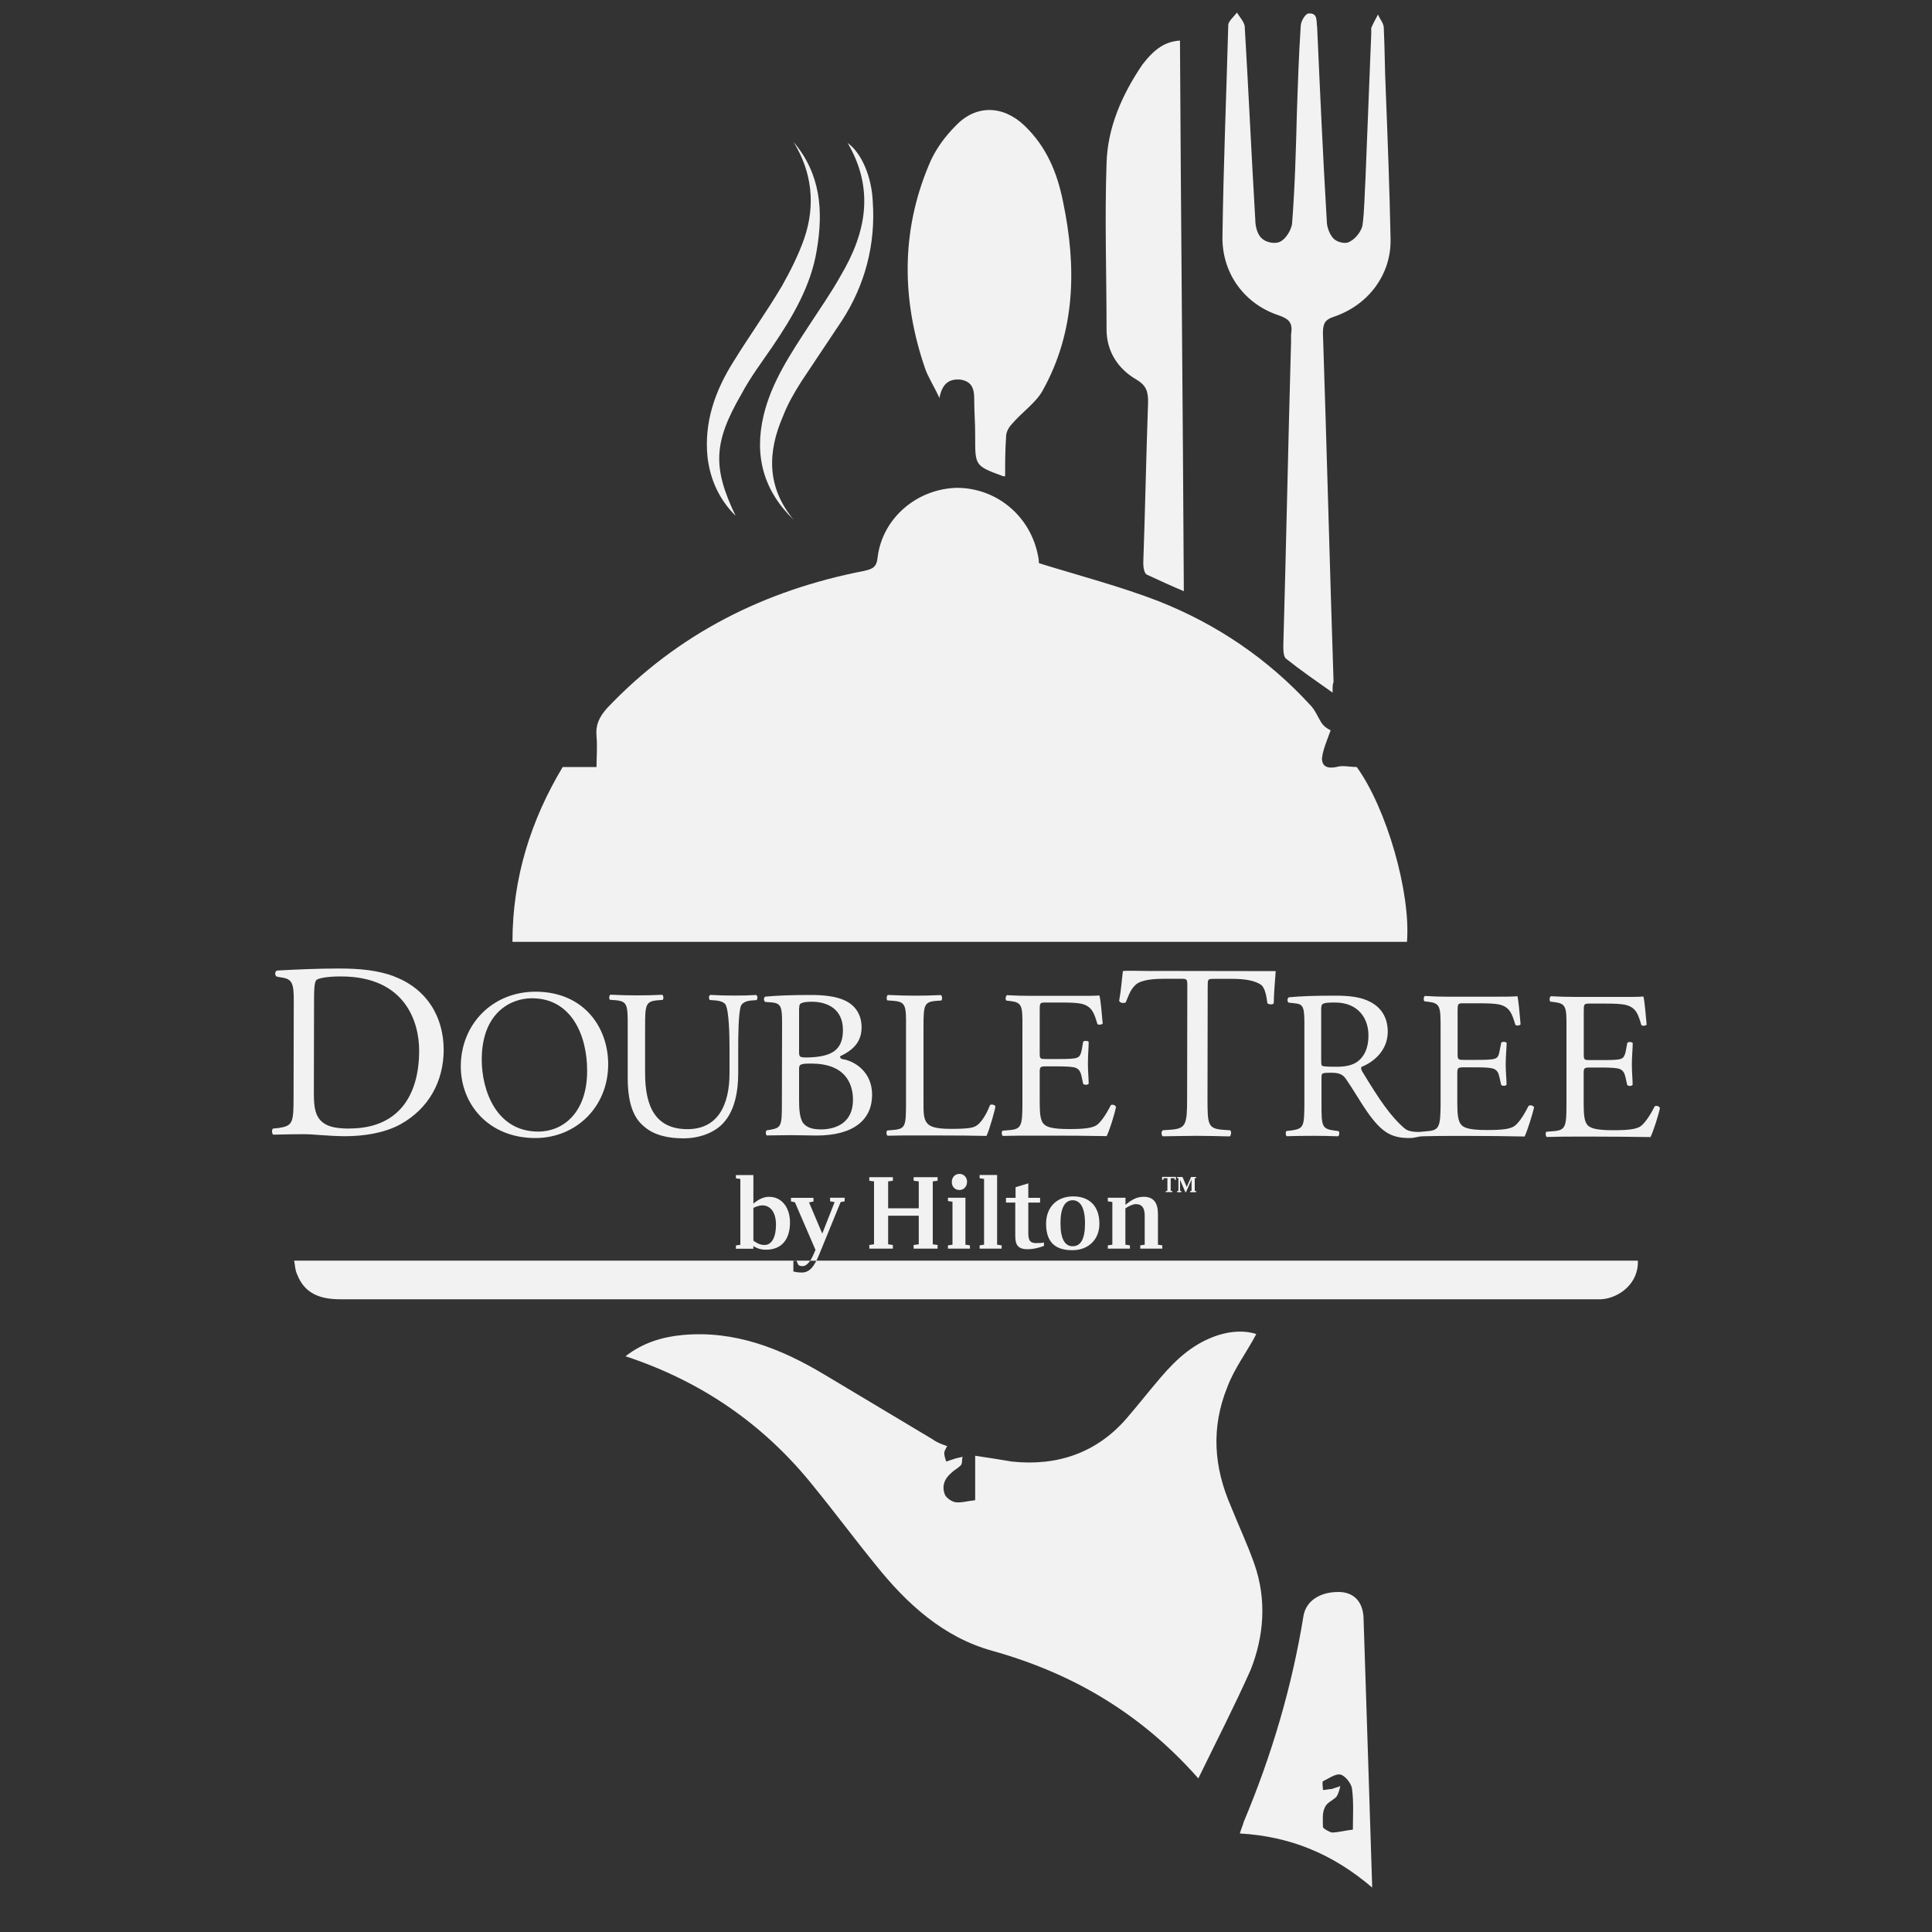
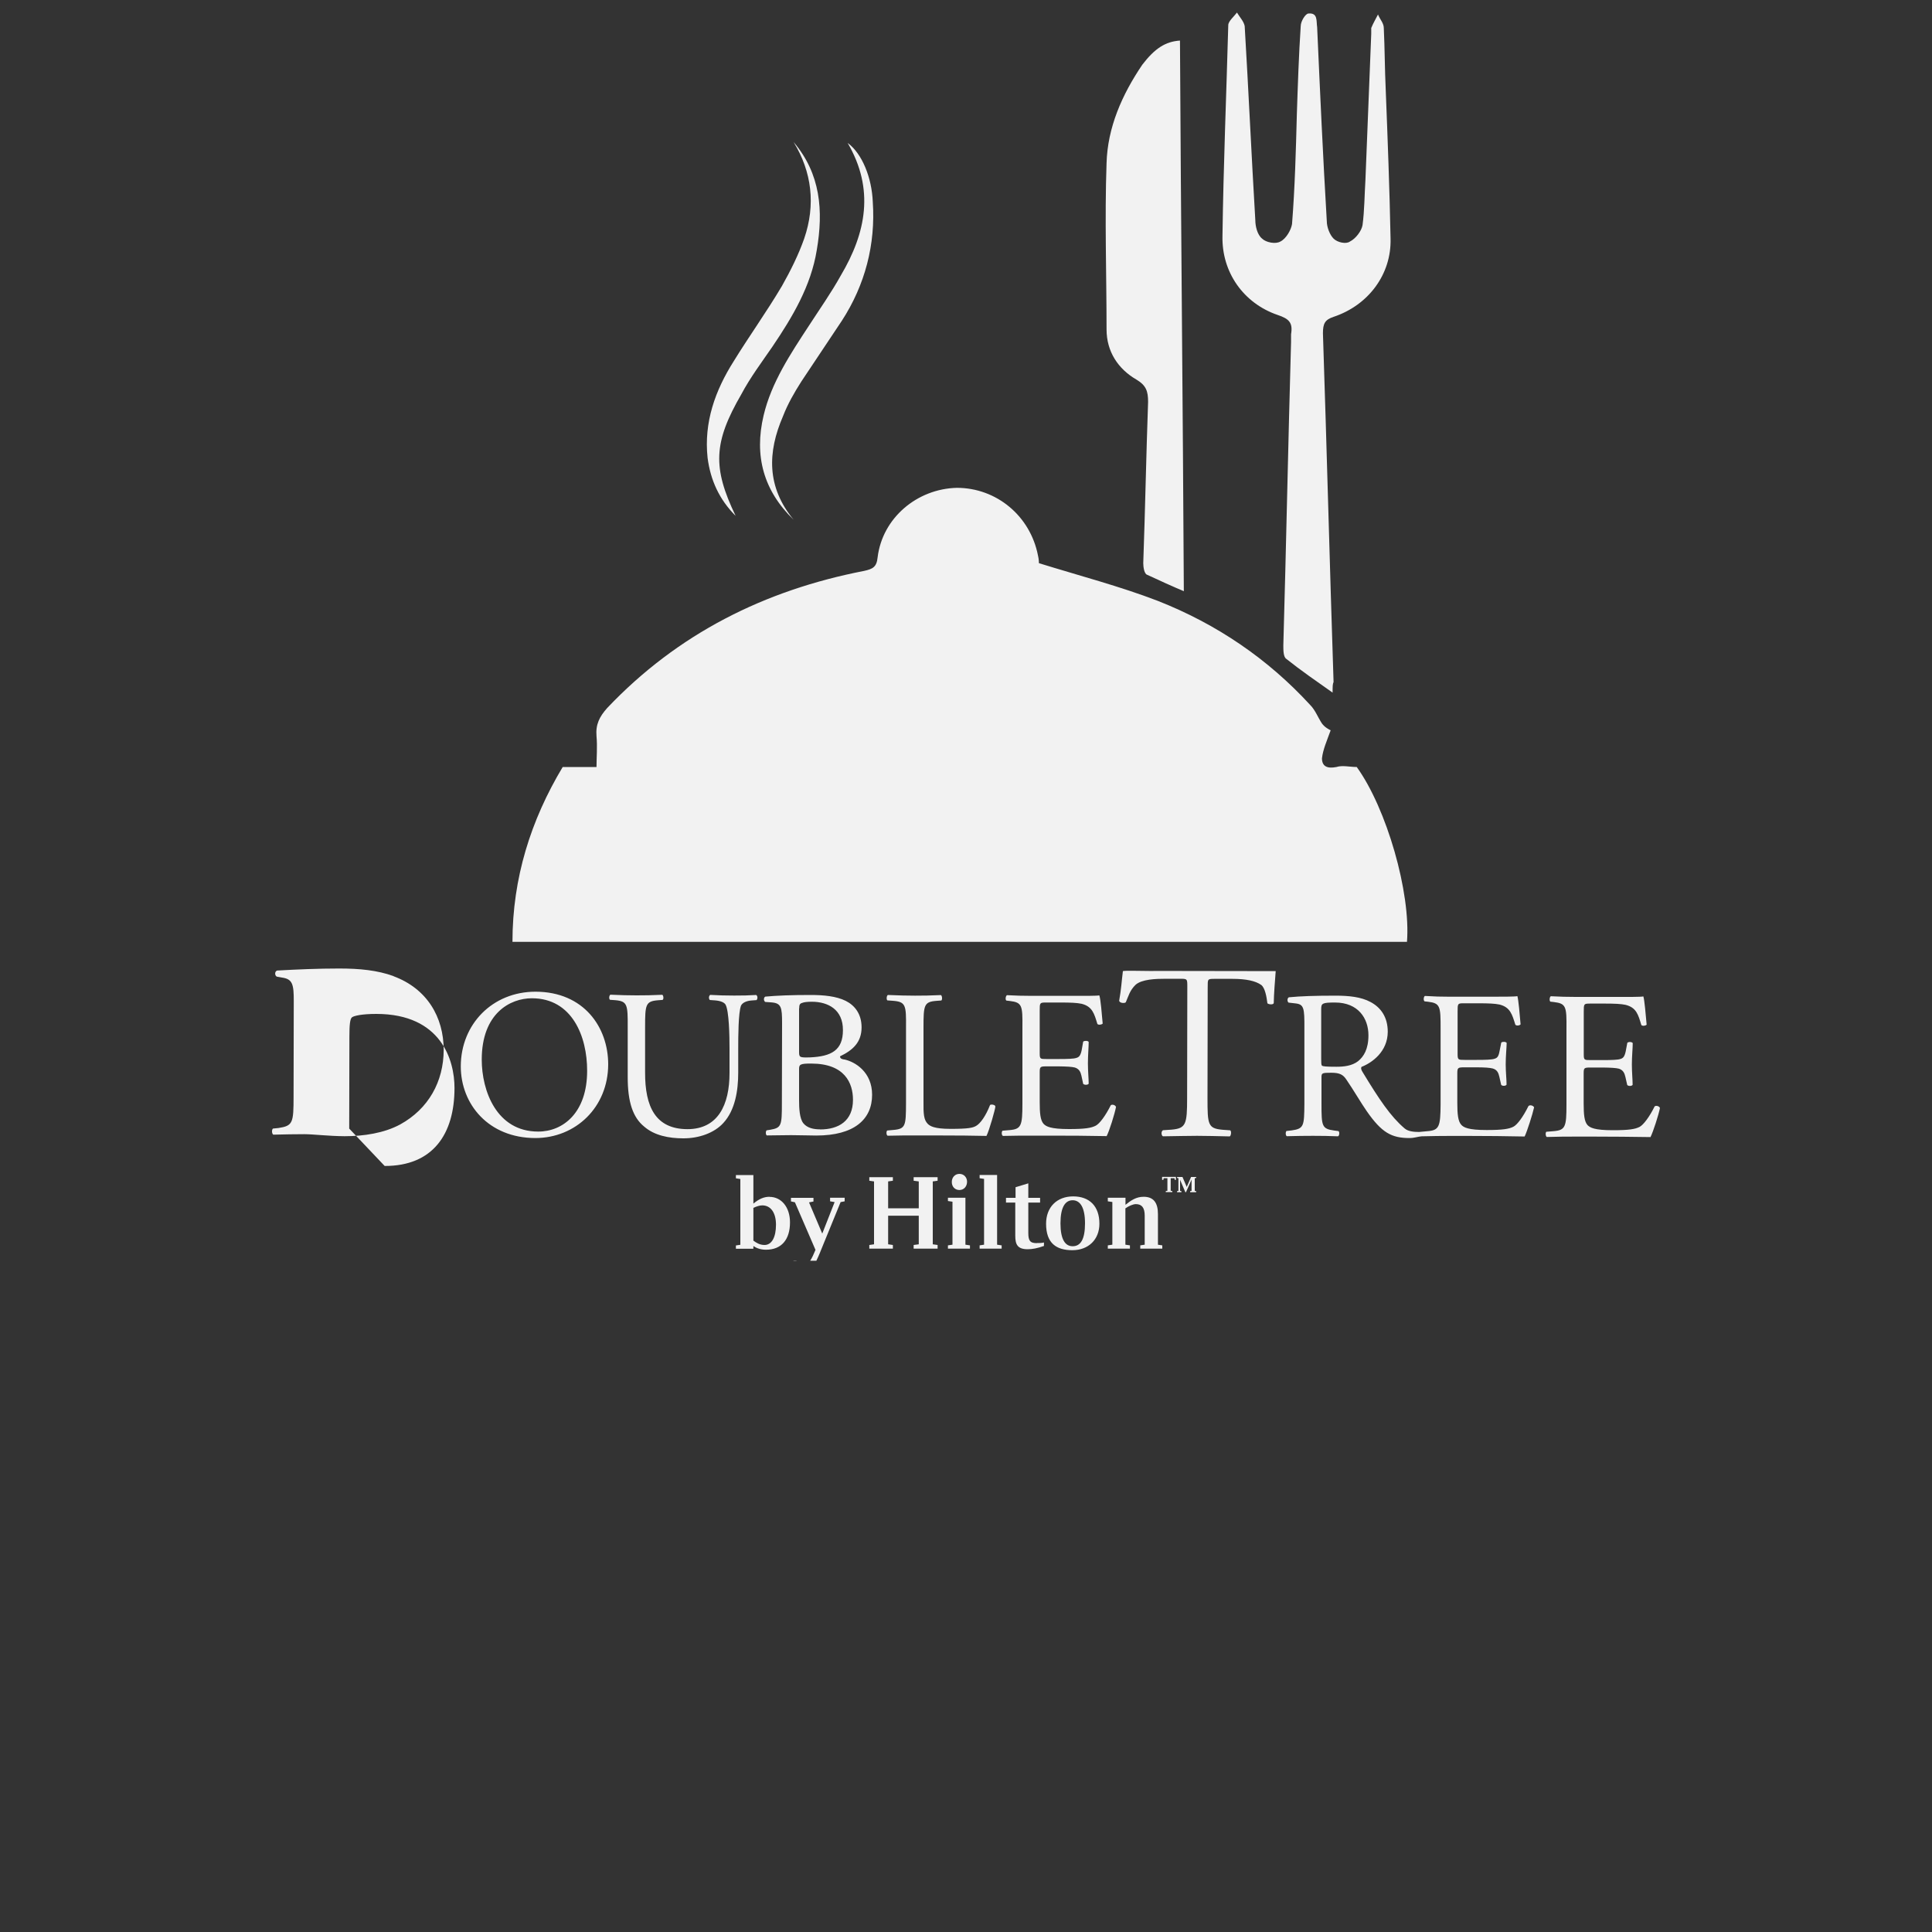
<svg xmlns="http://www.w3.org/2000/svg" id="Layer_1" version="1.1" viewBox="0 0 200 200">
  <rect x="0" y="0" width="200" height="200" fill="#333333" stroke="none" />
  <defs>
    <style>
      .st0 {
        fill: #f2f2f2;
      }
    </style>
  </defs>
  <g>
    <path class="st0" d="M140.45,79.4c-.7,0-1.5-.2-2.1,0-1,.2-1.5-.1-1.5-.9.1-.9.5-1.8.9-2.9-.2-.1-.6-.3-.9-.7-.4-.6-.7-1.4-1.2-1.9-4.4-4.8-9.7-8.4-15.8-10.8-3.9-1.5-8.1-2.6-12.3-3.9,0,0,0-.4-.1-.8-.8-4.1-4.3-7-8.4-7-4.1.1-7.7,3.1-8.2,7.2-.1,1-.5,1.2-1.4,1.4-10.3,2-19.3,6.5-26.6,14.2-.8.9-1.2,1.7-1.1,2.9.1,1.1,0,2.2,0,3.2h-3.5c-3.3,5.5-5.2,11.5-5.2,18.1h92.6c.4-5.1-2.1-13.8-5.2-18.1Z" />
-     <path class="st0" d="M129.85,161.9c-.7-2-1.6-3.9-2.4-5.9-1.8-4.1-2.1-8.2-.4-12.4.7-1.9,2-3.6,3-5.5-1.2-.4-2.6-.3-3.9.1-2.5.8-4.3,2.4-6,4.4-1.2,1.4-2.3,2.8-3.5,4.2-3.1,3.6-7.2,5-11.9,4.5-1.2-.2-2.4-.4-3.8-.6v4.6c-.9.1-1.5.3-2.1.2-.4-.1-.8-.4-1-.7-.4-.9-.1-1.7.6-2.3.3-.3.7-.5,1-.8.2-.2.1-.6.2-.9-.3.1-.5.1-.8.2-.3.1-.6.2-.9.3-.1-.3-.2-.6-.2-.9,0-.2.2-.5.3-.7-.6-.2-1.1-.4-1.5-.7-3.7-2.2-7.5-4.5-11.2-6.7-4.5-2.7-9.3-4.6-14.7-4.1-2.1.2-4.1.8-5.9,2.2,7.9,2.6,14.4,7.1,19.5,13.5,2.2,2.7,4.2,5.4,6.4,8.1,3.2,4,7,7.5,12.1,8.9,8.2,2.3,15.3,6.4,21.3,13.2,1.9-3.9,3.7-7.4,5.4-11.2,1.4-3.5,1.7-7.3.4-11Z" />
-     <path class="st0" d="M84.51,130.5c-.36.72-.78,1.23-1.5,1.23-.4,0-.56-.04-.88-.1v-1.13H30.45c.1.5.1,1,.3,1.4.8,2.1,2.5,2.6,4.5,2.6h130.5c1.8-.1,3.9-1.6,3.8-4h-85.04Z" />
-     <path class="st0" d="M83.07,131.07c.32,0,.58-.25.8-.57h-1.42l.19.44c.1.09.26.13.43.13Z" />
-     <path class="st0" d="M97.25,41.2c.3-1.6,1.1-2,2.2-1.9,1.2.2,1.4,1,1.4,2,0,1.3.1,2.5.1,3.7,0,3.2-.1,3.2,2.9,4.3h.2c0-1.3,0-2.7.1-4.1,0-.5.3-1,.6-1.3,1-1.2,2.5-2.2,3.2-3.5,3.4-6.1,3.5-12.8,2.1-19.5-.6-3-1.7-5.7-4-7.9-2.2-2.1-5-2.2-7.1,0-1.2,1.2-2.2,2.6-2.8,4.1-2.9,6.9-2.8,14-.4,21,.3.9.9,1.8,1.5,3.1Z" />
    <path class="st0" d="M132.25,32.6c1.2.4,1.6.8,1.4,2v.8c-.3,10.5-.5,20.9-.8,31.4,0,.5,0,1.2.3,1.4,1.5,1.2,3.1,2.3,4.8,3.5,0-.6,0-.9.1-1.1-.4-12.1-.7-24.1-1.1-36.1,0-1,.2-1.4,1.1-1.7,3.6-1.2,6-4.4,5.9-8.1-.1-5.1-.3-10.3-.5-15.4-.1-2.1-.1-4.3-.2-6.4,0-.5-.4-.9-.6-1.4-.2.4-.5.9-.7,1.4v.6c-.2,5-.4,10.1-.6,15.1-.1,1.6-.1,3.2-.3,4.7-.1.6-.7,1.4-1.3,1.7-.4.3-1.3.1-1.7-.3-.4-.4-.7-1.2-.7-1.8-.4-6.7-.7-13.4-1-20.1-.1-.6.1-1.5-.9-1.4-.3,0-.8.8-.8,1.3-.2,3-.3,6.1-.4,9.1-.1,3.8-.2,7.6-.5,11.4-.1.6-.6,1.5-1.2,1.8-.5.3-1.5.1-1.9-.3-.5-.4-.7-1.3-.7-1.9-.4-6.7-.7-13.4-1.1-20.1-.1-.5-.5-.9-.8-1.4-.3.4-.9.9-.9,1.3-.2,7.3-.5,14.5-.6,21.8-.1,3.8,2.2,7,5.7,8.2Z" />
    <path class="st0" d="M117.65,39.3c1,.6,1.2,1.2,1.2,2.3-.2,5.6-.3,11.1-.5,16.7,0,.4.1,1.1.4,1.2,1.3.6,2.6,1.2,3.8,1.7-.1-19-.3-38-.4-57-1.5.1-2.6.8-3.9,2.5-2.1,3.1-3.6,6.5-3.7,10.2-.2,5.7,0,11.5,0,17.2,0,2.3,1.2,4.1,3.1,5.2Z" />
-     <path class="st0" d="M138.55,164.8c-1.9,0-3.3.9-3.6,2.4-1.2,7.4-3.3,14.5-6.2,21.4-.1.4-.3.8-.4,1.2,5.2.3,9.6,2.1,13.7,5.6-.3-9.6-.6-18.8-.9-28-.1-1.7-1.1-2.6-2.6-2.6ZM140.05,189.4c-.9.1-1.5.3-2.2.3-.3-.1-.9-.4-.9-.6,0-.7-.1-1.4.2-2,.2-.5.8-.7,1.2-1.1.2-.3.3-.7.4-1.1-.3.1-.6.2-.9.3-.3,0-.6.1-.9.1,0-.3-.1-.8,0-.9.6-.3,1.3-.8,1.8-.7.5.1,1.1.9,1.2,1.4.2,1.4.1,2.9.1,4.3Z" />
    <path class="st0" d="M83.75,33.7c-1.9,2.9-3.9,5.9-4.7,9.3-1,4.2,0,7.8,3.1,10.8-2.8-3.4-2.7-7-1.1-10.7.5-1.3,1.2-2.5,1.9-3.6,1.4-2.1,2.8-4.2,4.2-6.3,2.4-3.7,3.5-7.9,3.2-12.3-.1-2.5-1.1-5-2.6-6.1,2.8,4.8,1.9,9.3-.7,13.7-1,1.8-2.2,3.5-3.3,5.2Z" />
    <path class="st0" d="M76.15,53.4c-2.4-5-2.3-7.6.6-12.6.9-1.7,2.1-3.3,3.2-4.9,2.1-3.1,4-6.3,4.6-10,.7-4.1.4-7.9-2.4-11.2,1.9,3.1,2.3,6.5,1.1,10-.6,1.7-1.4,3.3-2.3,4.9-1.6,2.7-3.4,5.2-5,7.8-1.9,3-3.1,6.3-2.7,10,.3,2.3,1.2,4.3,2.9,6Z" />
    <path class="st0" d="M82.44,130.48h-.3v.02h.31v-.02Z" />
  </g>
-   <path class="st0" d="M55.44,102.66c-4.46,0-7.73,3.36-7.74,7.72,0,3.94,2.88,7.42,7.71,7.43,4.19,0,7.54-3.19,7.55-7.63,0-3.83-2.51-7.51-7.52-7.52M55.71,117.14c-4.3,0-5.84-4.21-5.84-7.45,0-4.79,2.94-6.35,5.19-6.35,4.15,0,5.73,3.93,5.72,7.52,0,4.31-2.48,6.29-5.08,6.28ZM78.28,103c.17.12.16.38.04.53l-.53.04c-.54.04-.94.24-1.08.53-.28.72-.29,3.23-.29,4.45v2.5c0,1.87-.33,3.89-1.54,5.2-.94,1.04-2.55,1.6-4.15,1.59-1.5,0-3-.3-4.05-1.22-1.16-.94-1.71-2.54-1.7-5.16v-5.16c.01-2.28-.03-2.65-1.27-2.76l-.56-.04c-.13-.08-.1-.46.04-.53,1.1.05,1.83.07,2.7.07.89,0,1.6-.01,2.67-.06.12.06.17.45.03.53l-.52.04c-1.24.11-1.29.47-1.29,2.76v4.72c-.01,3.53,1.07,5.85,4.38,5.86,3.16,0,4.36-2.5,4.36-5.82v-2.53c0-1.35-.05-3.88-.41-4.54-.14-.24-.54-.4-1.09-.44l-.54-.04c-.14-.16-.1-.44.04-.53.83.05,1.63.07,2.48.07.9,0,1.5-.01,2.28-.06ZM87.38,109.68c-.24-.04-.42-.1-.42-.33,1.31-.63,2.23-1.44,2.23-3,0-1.4-.72-2.28-1.64-2.74-.99-.49-2.28-.61-3.65-.61-2.02,0-3.49.06-4.68.17-.18.1-.18.42-.01.55l.69.05c.98.09,1.06.52,1.06,2.14l-.02,8.3c0,2.29-.04,2.54-1.19,2.74l-.39.06c-.13.13-.09.5.03.53.81,0,1.54-.03,2.5-.03.91,0,1.98.04,2.61.04,3.92,0,5.78-1.67,5.78-4.22,0-2.34-1.74-3.42-2.9-3.66ZM82.73,104.39c0-.4.09-.51.31-.57.19-.08.53-.12,1-.12,1.66,0,3.23.79,3.22,2.94,0,2.08-1.19,2.72-3.41,2.82-1.11.03-1.13,0-1.13-.63v-4.43ZM84.89,116.91c-.65,0-1.31-.13-1.72-.62-.41-.5-.45-1.6-.45-2.4v-3.22c0-.46.09-.58,1.26-.57,3.47,0,4.32,2.02,4.32,3.75,0,2.19-1.48,3.07-3.41,3.07ZM103.04,114.55c0,.23-.63,2.47-.92,3.04-1.12-.03-3.17-.05-5.41-.05h-2c-.92,0-1.61,0-2.82.03-.13-.04-.17-.41-.05-.54l.66-.06c1.25-.11,1.28-.45,1.29-2.74v-7.88c.02-2.3-.02-2.65-1.38-2.75l-.55-.04c-.12-.1-.08-.49.05-.56,1.21.05,1.95.07,2.82.07.85,0,1.59-.01,2.67-.06.13.06.17.46.05.56l-.53.04c-1.27.1-1.32.45-1.32,2.75v7.61c-.02,1.39.04,1.95.43,2.36.23.23.65.53,2.37.53,1.85,0,2.31-.11,2.65-.31.44-.25,1-1.03,1.44-2.16.13-.11.55-.01.54.14ZM115.53,114.59c-.15.76-.68,2.45-.97,3.02-1.96-.04-3.89-.05-5.82-.05h-1.96c-.93,0-1.66,0-2.95.03-.14-.04-.18-.41-.05-.54l.71-.06c1.23-.1,1.35-.45,1.35-2.74v-7.88c.02-2.27-.02-2.6-1.31-2.75l-.35-.04c-.14-.1-.07-.49.06-.56.92.05,1.66.07,2.55.07h4.09c1.39,0,2.66.01,2.92-.05.14.37.26,1.95.35,2.92-.1.12-.44.17-.55.04-.32-1.05-.51-1.81-1.64-2.09-.46-.1-1.16-.13-2.11-.13h-1.57c-.65,0-.65.03-.65.86v4.39c0,.6.06.6.7.6h1.26c.91,0,1.58-.02,1.85-.12.26-.08.41-.23.53-.77l.16-.91c.12-.11.49-.11.57.03,0,.52-.08,1.39-.08,2.22,0,.78.08,1.61.08,2.1-.08.15-.45.15-.57.02l-.18-.84c-.09-.4-.24-.71-.68-.85-.31-.08-.83-.11-1.67-.12h-1.26c-.64,0-.71.03-.71.6v3.09c0,1.14.06,1.89.41,2.27.26.26.7.53,2.62.53,1.66,0,2.3-.11,2.77-.35.4-.21.99-.99,1.56-2.12.14-.11.45-.03.53.16ZM40.75,101.05c-1.69-.61-3.5-.79-5.64-.79-2.18,0-4.26.09-6.43.21-.26.1-.25.51-.03.63l.56.1c1.07.16,1.21.68,1.2,2.49l-.02,9.82c0,2.73-.07,3.03-1.55,3.26l-.59.06c-.15.16-.1.57.05.63,1.21-.03,2.14-.05,3.21-.05.89,0,2.53.2,4.17.21,1.97,0,4.09-.32,5.75-1.22,2.92-1.61,4.49-4.42,4.5-7.71,0-3.41-1.73-6.35-5.19-7.63ZM36.15,116.83c-1.62,0-2.59-.28-3.15-1.07-.43-.62-.52-1.44-.51-2.81l.02-9.54c0-1.17.06-1.82.27-1.98.21-.16,1.03-.35,2.53-.35,6.72.01,8.08,4.81,8.08,7.67,0,4.79-2.25,8.08-7.23,8.07ZM119.41,100.51l12.65.02c-.08,1.03-.19,2.43-.2,3.28,0,.23-.53.18-.66.05-.08-.65-.24-1.6-.64-1.9-.59-.42-1.57-.63-2.98-.63h-1.81c-.77,0-.75,0-.75.87l-.02,11.49c0,2.72.04,3.12,1.53,3.26l.82.06c.15.09.09.57-.05.63-1.46-.03-2.34-.06-3.37-.06-1.02,0-1.92.03-3.54.05-.16-.06-.23-.49,0-.63l.91-.06c1.46-.14,1.59-.54,1.59-3.26l.02-11.54c0-.81,0-.82-.77-.82h-1.42c-1.1,0-2.51.05-3.16.62-.61.59-.74,1.18-1.02,1.82-.19.15-.71.04-.68-.19.21-1.17.25-2,.38-3.03.01-.09,1.97-.02,3.16-.02ZM158.22,114.51c-.56,1.13-1.15,1.91-1.54,2.12-.46.24-1.11.35-2.78.35-1.92,0-2.37-.27-2.62-.53-.35-.37-.42-1.12-.42-2.27v-3.09c0-.57.08-.6.74-.6h1.25c.85,0,1.37.04,1.68.12.45.13.59.45.68.85l.19.84c.1.14.47.14.56-.02,0-.49-.09-1.32-.09-2.1,0-.83.09-1.7.1-2.22-.09-.14-.46-.14-.56-.03l-.18.9c-.1.54-.24.69-.51.77-.27.1-.94.12-1.85.12h-1.25c-.66,0-.73,0-.73-.61v-4.39c0-.83,0-.87.68-.86h1.56c.94,0,1.64.03,2.1.13,1.12.28,1.31,1.04,1.64,2.09.11.13.45.09.54-.04-.08-.97-.22-2.56-.33-2.92-.27.06-1.55.06-2.94.06h-4.06c-.91,0-1.64-.02-2.57-.08-.14.06-.18.46-.04.56l.36.04c1.27.15,1.3.48,1.3,2.75v7.88c-.02,2.28-.13,2.68-1.37,2.77l-.85.08c-.54,0-1.14-.05-1.51-.37-1.46-1.25-2.62-2.99-4.35-5.84-.1-.16-.21-.38-.1-.53,1.07-.42,2.7-1.56,2.71-3.63,0-1.54-.74-2.53-1.78-3.08-.99-.54-2.28-.66-3.63-.66-2.13,0-3.62.05-4.83.17-.18.1-.18.43-.03.55l.7.08c.9.09.95.49.94,2.57v7.84c-.02,2.29-.05,2.56-1.32,2.74l-.54.06c-.12.16-.08.5.05.54,1.02-.03,1.79-.04,2.71-.04.86,0,1.61.01,2.58.05.13-.04.19-.43.05-.54l-.46-.06c-1.26-.18-1.3-.45-1.3-2.74v-2.76c0-.45.05-.48,1.03-.48.88,0,1.22.22,1.54.7.68.98,1.56,2.49,2.13,3.3,1.54,2.21,2.56,2.76,4.41,2.76.49,0,.83-.14,1.25-.18,1.24-.03,1.97-.04,2.9-.04h1.96c1.92,0,3.85.02,5.81.06.27-.57.81-2.27.98-3.02-.09-.18-.39-.27-.55-.16ZM138.34,110.43c-1.11,0-1.42-.04-1.49-.12-.08-.06-.08-.32-.08-.71v-5.12c0-.61.09-.7,1.43-.7,2.4,0,3.46,1.64,3.46,3.39,0,1.46-.5,2.22-1.08,2.69-.63.48-1.46.57-2.24.57ZM171.84,114.69c-.15.76-.7,2.45-.98,3.02-1.95-.03-3.9-.05-5.83-.05h-1.95c-.93,0-1.67,0-2.95.04-.12-.04-.17-.41-.06-.54l.74-.06c1.24-.1,1.35-.45,1.35-2.74v-7.88c.02-2.27-.03-2.6-1.31-2.75l-.36-.04c-.12-.1-.08-.49.05-.56.94.05,1.68.07,2.56.07h4.08c1.4,0,2.67.01,2.94-.05.12.37.25,1.95.34,2.92-.09.12-.44.17-.55.04-.32-1.06-.5-1.81-1.64-2.09-.46-.1-1.14-.13-2.1-.13h-1.56c-.66,0-.66.03-.66.86v4.39c0,.6.06.6.71.6h1.26c.91,0,1.57-.02,1.84-.12.26-.08.41-.23.53-.77l.17-.9c.12-.12.47-.11.56.03,0,.51-.09,1.38-.09,2.22,0,.78.08,1.61.08,2.1-.09.15-.44.15-.56.02l-.19-.84c-.09-.4-.24-.71-.67-.85-.31-.08-.83-.11-1.67-.12h-1.26c-.66,0-.72.03-.72.6v3.09c0,1.14.06,1.89.4,2.27.26.26.71.53,2.61.53,1.69,0,2.32-.11,2.79-.35.38-.21.99-.99,1.55-2.12.15-.11.47-.03.54.16Z" />
+   <path class="st0" d="M55.44,102.66c-4.46,0-7.73,3.36-7.74,7.72,0,3.94,2.88,7.42,7.71,7.43,4.19,0,7.54-3.19,7.55-7.63,0-3.83-2.51-7.51-7.52-7.52M55.71,117.14c-4.3,0-5.84-4.21-5.84-7.45,0-4.79,2.94-6.35,5.19-6.35,4.15,0,5.73,3.93,5.72,7.52,0,4.31-2.48,6.29-5.08,6.28ZM78.28,103c.17.12.16.38.04.53l-.53.04c-.54.04-.94.24-1.08.53-.28.72-.29,3.23-.29,4.45v2.5c0,1.87-.33,3.89-1.54,5.2-.94,1.04-2.55,1.6-4.15,1.59-1.5,0-3-.3-4.05-1.22-1.16-.94-1.71-2.54-1.7-5.16v-5.16c.01-2.28-.03-2.65-1.27-2.76l-.56-.04c-.13-.08-.1-.46.04-.53,1.1.05,1.83.07,2.7.07.89,0,1.6-.01,2.67-.06.12.06.17.45.03.53l-.52.04c-1.24.11-1.29.47-1.29,2.76v4.72c-.01,3.53,1.07,5.85,4.38,5.86,3.16,0,4.36-2.5,4.36-5.82v-2.53c0-1.35-.05-3.88-.41-4.54-.14-.24-.54-.4-1.09-.44l-.54-.04c-.14-.16-.1-.44.04-.53.83.05,1.63.07,2.48.07.9,0,1.5-.01,2.28-.06ZM87.38,109.68c-.24-.04-.42-.1-.42-.33,1.31-.63,2.23-1.44,2.23-3,0-1.4-.72-2.28-1.64-2.74-.99-.49-2.28-.61-3.65-.61-2.02,0-3.49.06-4.68.17-.18.1-.18.42-.01.55l.69.05c.98.09,1.06.52,1.06,2.14l-.02,8.3c0,2.29-.04,2.54-1.19,2.74l-.39.06c-.13.13-.09.5.03.53.81,0,1.54-.03,2.5-.03.91,0,1.98.04,2.61.04,3.92,0,5.78-1.67,5.78-4.22,0-2.34-1.74-3.42-2.9-3.66ZM82.73,104.39c0-.4.09-.51.31-.57.19-.08.53-.12,1-.12,1.66,0,3.23.79,3.22,2.94,0,2.08-1.19,2.72-3.41,2.82-1.11.03-1.13,0-1.13-.63v-4.43ZM84.89,116.91c-.65,0-1.31-.13-1.72-.62-.41-.5-.45-1.6-.45-2.4v-3.22c0-.46.09-.58,1.26-.57,3.47,0,4.32,2.02,4.32,3.75,0,2.19-1.48,3.07-3.41,3.07ZM103.04,114.55c0,.23-.63,2.47-.92,3.04-1.12-.03-3.17-.05-5.41-.05h-2c-.92,0-1.61,0-2.82.03-.13-.04-.17-.41-.05-.54l.66-.06c1.25-.11,1.28-.45,1.29-2.74v-7.88c.02-2.3-.02-2.65-1.38-2.75l-.55-.04c-.12-.1-.08-.49.05-.56,1.21.05,1.95.07,2.82.07.85,0,1.59-.01,2.67-.06.13.06.17.46.05.56l-.53.04c-1.27.1-1.32.45-1.32,2.75v7.61c-.02,1.39.04,1.95.43,2.36.23.23.65.53,2.37.53,1.85,0,2.31-.11,2.65-.31.44-.25,1-1.03,1.44-2.16.13-.11.55-.01.54.14ZM115.53,114.59c-.15.76-.68,2.45-.97,3.02-1.96-.04-3.89-.05-5.82-.05h-1.96c-.93,0-1.66,0-2.95.03-.14-.04-.18-.41-.05-.54l.71-.06c1.23-.1,1.35-.45,1.35-2.74v-7.88c.02-2.27-.02-2.6-1.31-2.75l-.35-.04c-.14-.1-.07-.49.06-.56.92.05,1.66.07,2.55.07h4.09c1.39,0,2.66.01,2.92-.05.14.37.26,1.95.35,2.92-.1.12-.44.17-.55.04-.32-1.05-.51-1.81-1.64-2.09-.46-.1-1.16-.13-2.11-.13h-1.57c-.65,0-.65.03-.65.86v4.39c0,.6.06.6.7.6h1.26c.91,0,1.58-.02,1.85-.12.26-.08.41-.23.53-.77l.16-.91c.12-.11.49-.11.57.03,0,.52-.08,1.39-.08,2.22,0,.78.08,1.61.08,2.1-.08.15-.45.15-.57.02l-.18-.84c-.09-.4-.24-.71-.68-.85-.31-.08-.83-.11-1.67-.12h-1.26c-.64,0-.71.03-.71.6v3.09c0,1.14.06,1.89.41,2.27.26.26.7.53,2.62.53,1.66,0,2.3-.11,2.77-.35.4-.21.99-.99,1.56-2.12.14-.11.45-.03.53.16ZM40.75,101.05c-1.69-.61-3.5-.79-5.64-.79-2.18,0-4.26.09-6.43.21-.26.1-.25.51-.03.63l.56.1c1.07.16,1.21.68,1.2,2.49l-.02,9.82c0,2.73-.07,3.03-1.55,3.26l-.59.06c-.15.16-.1.57.05.63,1.21-.03,2.14-.05,3.21-.05.89,0,2.53.2,4.17.21,1.97,0,4.09-.32,5.75-1.22,2.92-1.61,4.49-4.42,4.5-7.71,0-3.41-1.73-6.35-5.19-7.63ZM36.15,116.83l.02-9.54c0-1.17.06-1.82.27-1.98.21-.16,1.03-.35,2.53-.35,6.72.01,8.08,4.81,8.08,7.67,0,4.79-2.25,8.08-7.23,8.07ZM119.41,100.51l12.65.02c-.08,1.03-.19,2.43-.2,3.28,0,.23-.53.18-.66.05-.08-.65-.24-1.6-.64-1.9-.59-.42-1.57-.63-2.98-.63h-1.81c-.77,0-.75,0-.75.87l-.02,11.49c0,2.72.04,3.12,1.53,3.26l.82.06c.15.09.09.57-.05.63-1.46-.03-2.34-.06-3.37-.06-1.02,0-1.92.03-3.54.05-.16-.06-.23-.49,0-.63l.91-.06c1.46-.14,1.59-.54,1.59-3.26l.02-11.54c0-.81,0-.82-.77-.82h-1.42c-1.1,0-2.51.05-3.16.62-.61.59-.74,1.18-1.02,1.82-.19.15-.71.04-.68-.19.21-1.17.25-2,.38-3.03.01-.09,1.97-.02,3.16-.02ZM158.22,114.51c-.56,1.13-1.15,1.91-1.54,2.12-.46.24-1.11.35-2.78.35-1.92,0-2.37-.27-2.62-.53-.35-.37-.42-1.12-.42-2.27v-3.09c0-.57.08-.6.74-.6h1.25c.85,0,1.37.04,1.68.12.45.13.59.45.68.85l.19.84c.1.14.47.14.56-.02,0-.49-.09-1.32-.09-2.1,0-.83.09-1.7.1-2.22-.09-.14-.46-.14-.56-.03l-.18.9c-.1.54-.24.69-.51.77-.27.1-.94.12-1.85.12h-1.25c-.66,0-.73,0-.73-.61v-4.39c0-.83,0-.87.68-.86h1.56c.94,0,1.64.03,2.1.13,1.12.28,1.31,1.04,1.64,2.09.11.13.45.09.54-.04-.08-.97-.22-2.56-.33-2.92-.27.06-1.55.06-2.94.06h-4.06c-.91,0-1.64-.02-2.57-.08-.14.06-.18.46-.04.56l.36.04c1.27.15,1.3.48,1.3,2.75v7.88c-.02,2.28-.13,2.68-1.37,2.77l-.85.08c-.54,0-1.14-.05-1.51-.37-1.46-1.25-2.62-2.99-4.35-5.84-.1-.16-.21-.38-.1-.53,1.07-.42,2.7-1.56,2.71-3.63,0-1.54-.74-2.53-1.78-3.08-.99-.54-2.28-.66-3.63-.66-2.13,0-3.62.05-4.83.17-.18.1-.18.43-.03.55l.7.08c.9.09.95.49.94,2.57v7.84c-.02,2.29-.05,2.56-1.32,2.74l-.54.06c-.12.16-.08.5.05.54,1.02-.03,1.79-.04,2.71-.04.86,0,1.61.01,2.58.05.13-.04.19-.43.05-.54l-.46-.06c-1.26-.18-1.3-.45-1.3-2.74v-2.76c0-.45.05-.48,1.03-.48.88,0,1.22.22,1.54.7.68.98,1.56,2.49,2.13,3.3,1.54,2.21,2.56,2.76,4.41,2.76.49,0,.83-.14,1.25-.18,1.24-.03,1.97-.04,2.9-.04h1.96c1.92,0,3.85.02,5.81.06.27-.57.81-2.27.98-3.02-.09-.18-.39-.27-.55-.16ZM138.34,110.43c-1.11,0-1.42-.04-1.49-.12-.08-.06-.08-.32-.08-.71v-5.12c0-.61.09-.7,1.43-.7,2.4,0,3.46,1.64,3.46,3.39,0,1.46-.5,2.22-1.08,2.69-.63.48-1.46.57-2.24.57ZM171.84,114.69c-.15.76-.7,2.45-.98,3.02-1.95-.03-3.9-.05-5.83-.05h-1.95c-.93,0-1.67,0-2.95.04-.12-.04-.17-.41-.06-.54l.74-.06c1.24-.1,1.35-.45,1.35-2.74v-7.88c.02-2.27-.03-2.6-1.31-2.75l-.36-.04c-.12-.1-.08-.49.05-.56.94.05,1.68.07,2.56.07h4.08c1.4,0,2.67.01,2.94-.05.12.37.25,1.95.34,2.92-.09.12-.44.17-.55.04-.32-1.06-.5-1.81-1.64-2.09-.46-.1-1.14-.13-2.1-.13h-1.56c-.66,0-.66.03-.66.86v4.39c0,.6.06.6.71.6h1.26c.91,0,1.57-.02,1.84-.12.26-.08.41-.23.53-.77l.17-.9c.12-.12.47-.11.56.03,0,.51-.09,1.38-.09,2.22,0,.78.08,1.61.08,2.1-.09.15-.44.15-.56.02l-.19-.84c-.09-.4-.24-.71-.67-.85-.31-.08-.83-.11-1.67-.12h-1.26c-.66,0-.72.03-.72.6v3.09c0,1.14.06,1.89.4,2.27.26.26.71.53,2.61.53,1.69,0,2.32-.11,2.79-.35.38-.21.99-.99,1.55-2.12.15-.11.47-.03.54.16Z" />
  <path class="st0" d="M79.67,123.89c-.56,0-1.08.2-1.68.71v-2.96h-1.81v.34l.46.07v6.81l-.46.07v.34h1.81v-.28c.29.19.69.38,1.31.38,1.58,0,2.48-1.03,2.48-2.83,0-1.57-.89-2.64-2.12-2.64M79.15,128.88c-.52,0-.87-.24-1.16-.45v-3.39c.33-.16.66-.26.92-.26.89,0,1.42.78,1.42,2,0,1.3-.44,2.1-1.19,2.1ZM94.58,121.86h2.48v.37l-.5.07v6.51l.5.07v.38h-2.48v-.38l.53-.07v-2.96h-3.17v2.96l.49.07v.38h-2.44v-.38l.49-.07v-6.51l-.49-.07v-.37h2.44v.37l-.49.07v2.78h3.17v-2.78l-.53-.07v-.37ZM99.94,128.85l.47.07v.34h-2.28v-.34l.47-.07v-4.45l-.47-.07v-.34h1.81v4.86ZM98.53,122.36c0-.47.32-.84.79-.84s.79.37.79.81c0,.49-.33.86-.79.86s-.79-.34-.79-.83ZM103.22,128.85l.47.07v.34h-2.28v-.34l.46-.07v-6.81l-.46-.07v-.34h1.81v7.21ZM107.35,128.68c.27,0,.5,0,.72-.06v.36c-.66.24-1.21.34-1.68.34-1.05,0-1.29-.48-1.29-1.4v-3.43h-.96v-.49h.99v-1.1l1.32-.4v1.5h1.22v.49h-1.22v3.13c0,.81.17,1.07.89,1.07ZM111.1,123.85c-1.71,0-2.81,1.13-2.81,2.83,0,2.02,1.06,2.74,2.72,2.74s2.8-1.1,2.8-2.74c0-1.81-1.02-2.83-2.72-2.83ZM111.04,129.01c-.77,0-1.26-.7-1.26-2.37s.49-2.39,1.26-2.39,1.28.73,1.28,2.39-.46,2.37-1.28,2.37ZM119.85,128.85l.47.07v.34h-2.28v-.34l.46-.07v-3c0-.83-.3-1.2-.92-1.2-.29,0-.74.2-1.08.44v3.76l.47.07v.34h-2.29v-.34l.47-.07v-4.42l-.47-.07v-.37h1.83v.73c.57-.46,1.11-.83,1.88-.83,1.02,0,1.48.61,1.48,1.79v3.17ZM120.29,121.83h1.44v.31h-.12l-.03-.17h-.39v1.3l.17.03v.11h-.68v-.11l.17-.03v-1.3h-.39l-.03.17h-.13v-.31ZM123.68,121.97v1.31l.15.03v.11h-.63v-.11l.15-.03v-1.17l-.58,1.31h-.06l-.55-1.29v1.15l.14.03v.11h-.45v-.11l.14-.03v-1.31l-.14-.03v-.1h.56l.44,1.03.45-1.03h.53v.1l-.15.03ZM84.92,129.58l2.1-5.14.42-.08v-.37h-1.51v.37l.47.08-1.28,3.26-1.37-3.23.46-.09v-.38h-2.33v.37l.41.09,2.13,4.93-.06.13c-.12.3-.29.68-.49.99h.64c.14-.28.27-.59.41-.92Z" />
</svg>